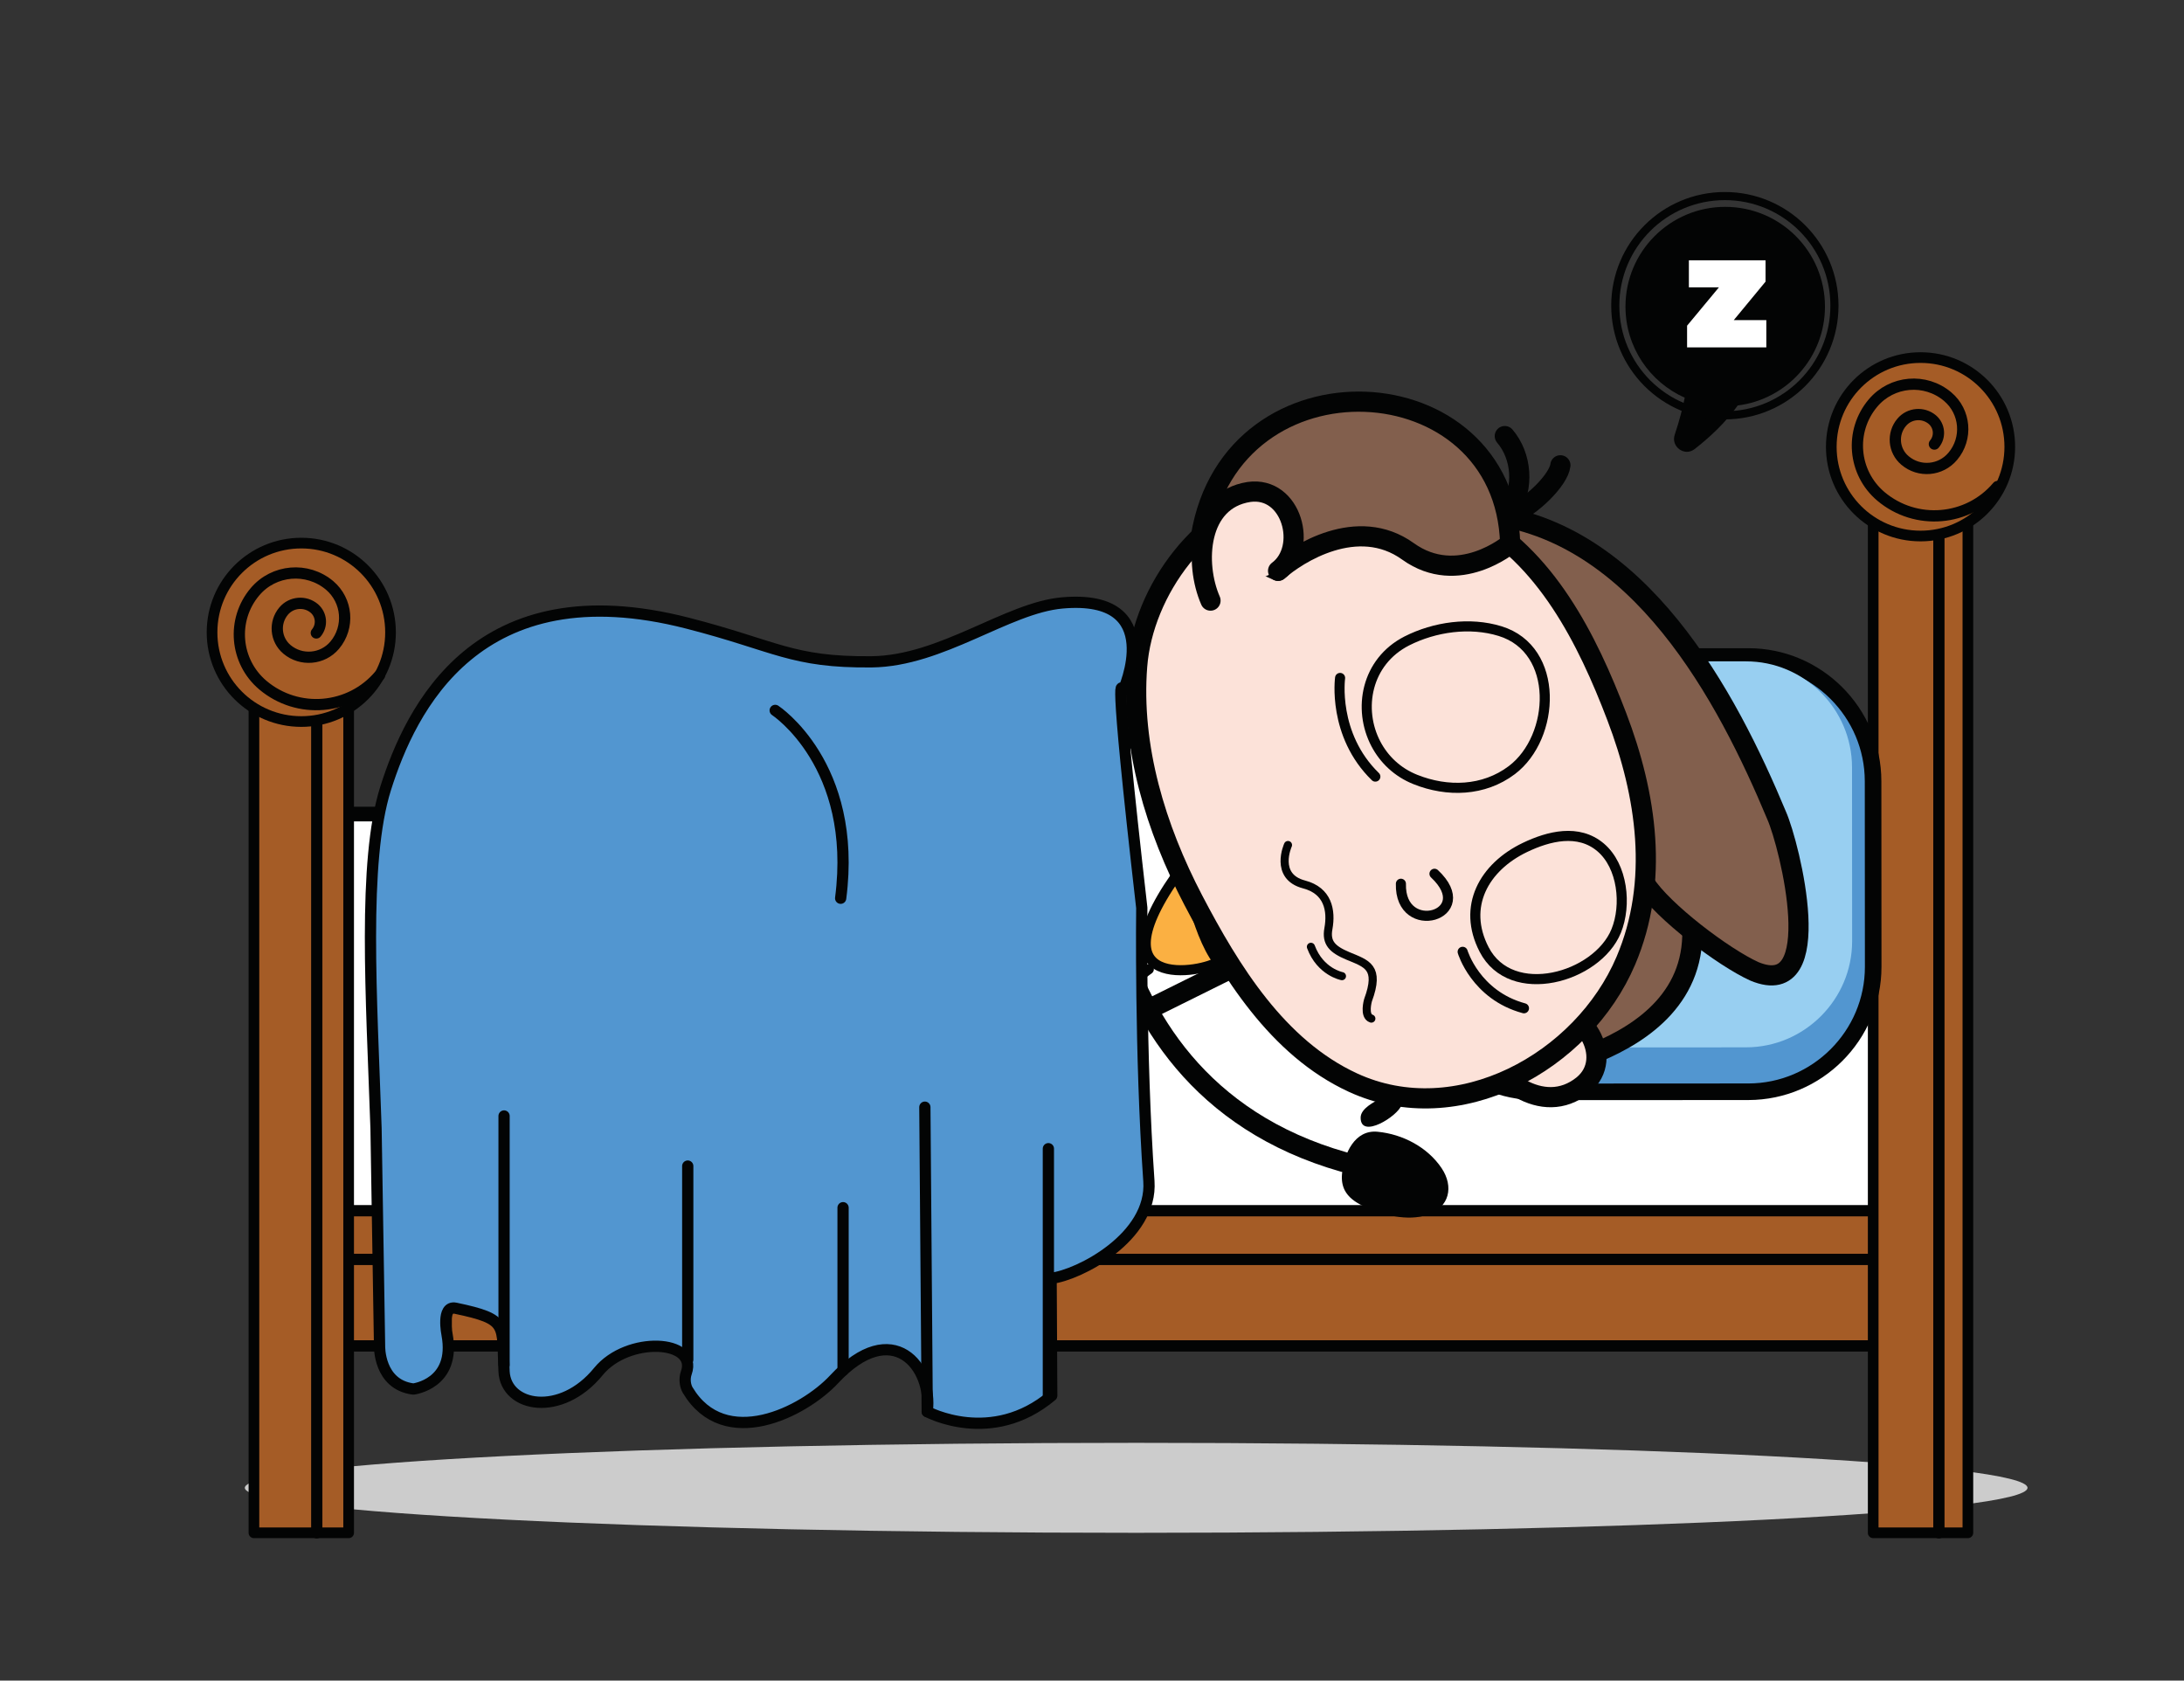
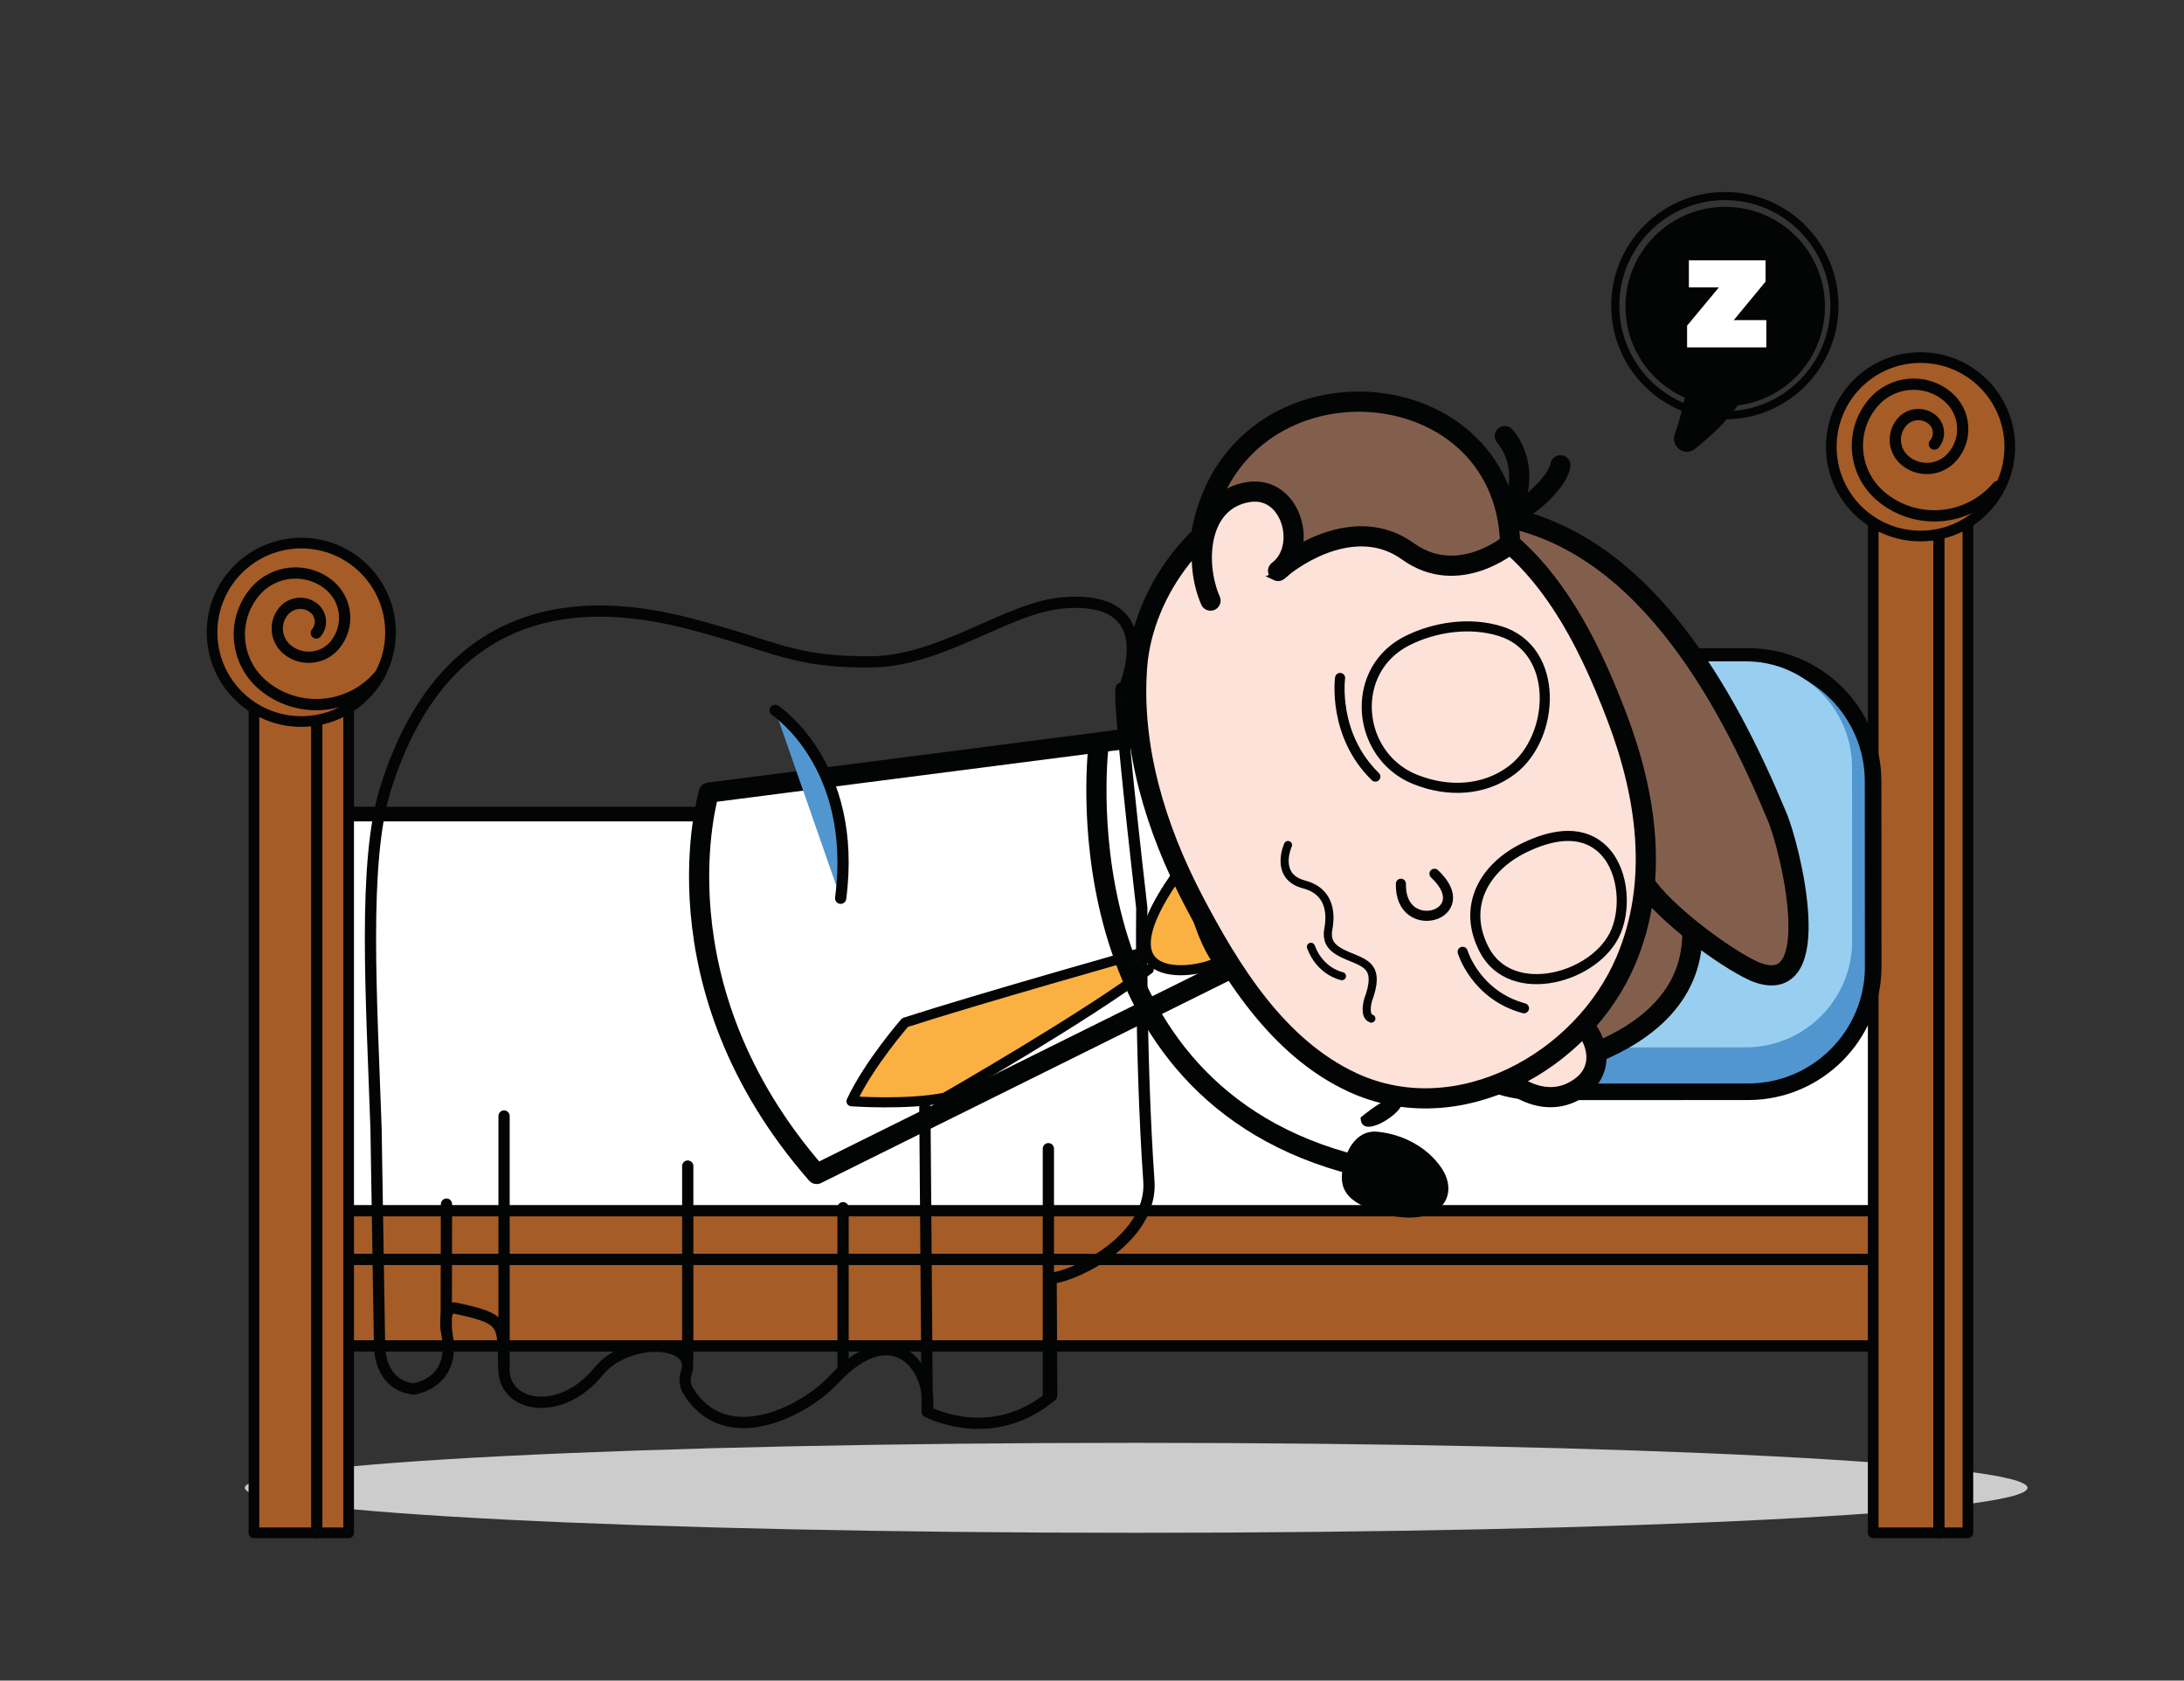
<svg xmlns="http://www.w3.org/2000/svg" width="100%" height="100%" viewBox="0 0 785 604" version="1.1" xml:space="preserve" style="fill-rule:evenodd;clip-rule:evenodd;stroke-linecap:round;stroke-linejoin:round;stroke-miterlimit:2;">
  <rect x="0" y="0" width="785" height="604" fill="#333333" stroke="none" />
  <g transform="matrix(1,0,0,1,-247,-15117)">
    <g transform="matrix(4.167,0,0,4.167,0,0)">
      <g>
        <path d="M157.279,3759.99C114.815,3759.99 80.393,3758.25 80.393,3756.11C80.393,3753.96 114.815,3752.23 157.279,3752.23C199.741,3752.23 234.163,3753.96 234.163,3756.11C234.163,3758.25 199.741,3759.99 157.279,3759.99Z" style="fill:rgb(204,204,204);fill-rule:nonzero;" />
        <rect x="82.179" y="3698" width="142.756" height="41.77" style="fill:white;fill-rule:nonzero;" />
        <rect x="82.179" y="3698" width="142.756" height="41.77" style="fill:none;stroke:rgb(3,4,4);stroke-width:1.27px;" />
        <path d="M224.935,3743.87L82.179,3743.87L82.179,3732.21L224.935,3732.21L224.935,3743.87Z" style="fill:rgb(165,92,38);fill-rule:nonzero;" />
        <path d="M224.935,3743.87L82.179,3743.87L82.179,3732.21L224.935,3732.21L224.935,3743.87Z" style="fill:none;stroke:rgb(3,4,4);stroke-width:0.97px;" />
        <path d="M220.851,3736.41L88.598,3736.41" style="fill:none;fill-rule:nonzero;" />
        <path d="M220.851,3736.41L88.598,3736.41" style="fill:none;stroke:rgb(3,4,4);stroke-width:0.97px;" />
        <rect x="81.179" y="3681.9" width="8.169" height="78.09" style="fill:rgb(165,92,38);fill-rule:nonzero;" />
        <rect x="81.179" y="3681.9" width="8.169" height="78.09" style="fill:none;stroke:rgb(3,4,4);stroke-width:0.92px;" />
        <path d="M86.598,3688.01L86.598,3759.99" style="fill:none;fill-rule:nonzero;" />
        <path d="M86.598,3688.01L86.598,3759.99" style="fill:none;stroke:rgb(3,4,4);stroke-width:0.97px;" />
        <path d="M92.961,3682.33C92.961,3686.58 89.515,3690.02 85.264,3690.02C81.012,3690.02 77.566,3686.58 77.566,3682.33C77.566,3678.07 81.012,3674.63 85.264,3674.63C89.515,3674.63 92.961,3678.07 92.961,3682.33Z" style="fill:rgb(165,92,38);fill-rule:nonzero;" />
        <path d="M92.961,3682.33C92.961,3686.58 89.515,3690.02 85.264,3690.02C81.012,3690.02 77.566,3686.58 77.566,3682.33C77.566,3678.07 81.012,3674.63 85.264,3674.63C89.515,3674.63 92.961,3678.07 92.961,3682.33Z" style="fill:none;stroke:rgb(3,4,4);stroke-width:0.92px;" />
        <rect x="220.851" y="3665.9" width="8.168" height="94.09" style="fill:rgb(165,92,38);fill-rule:nonzero;" />
        <rect x="220.851" y="3665.9" width="8.168" height="94.09" style="fill:none;stroke:rgb(3,4,4);stroke-width:0.92px;" />
        <path d="M226.518,3673.86L226.518,3759.99" style="fill:none;fill-rule:nonzero;" />
        <path d="M226.518,3673.86L226.518,3759.99" style="fill:none;stroke:rgb(3,4,4);stroke-width:0.97px;" />
        <path d="M232.633,3666.33C232.633,3670.58 229.186,3674.02 224.935,3674.02C220.684,3674.02 217.237,3670.58 217.237,3666.33C217.237,3662.07 220.684,3658.63 224.935,3658.63C229.186,3658.63 232.633,3662.07 232.633,3666.33Z" style="fill:rgb(165,92,38);fill-rule:nonzero;" />
        <path d="M232.633,3666.33C232.633,3670.58 229.186,3674.02 224.935,3674.02C220.684,3674.02 217.237,3670.58 217.237,3666.33C217.237,3662.07 220.684,3658.63 224.935,3658.63C229.186,3658.63 232.633,3662.07 232.633,3666.33Z" style="fill:none;stroke:rgb(3,4,4);stroke-width:0.92px;" />
        <path d="M92.011,3686.03C89.467,3689.04 84.961,3689.42 81.947,3686.88C79.536,3684.84 79.232,3681.24 81.267,3678.83C82.896,3676.9 85.78,3676.66 87.708,3678.28C89.251,3679.59 89.446,3681.89 88.143,3683.44C87.101,3684.67 85.256,3684.83 84.021,3683.79C83.034,3682.95 82.909,3681.48 83.743,3680.49C84.41,3679.7 85.591,3679.6 86.381,3680.26C87.013,3680.8 87.093,3681.74 86.559,3682.38" style="fill:none;stroke:rgb(3,4,4);stroke-width:0.97px;" />
        <path d="M231.58,3669.75C229.036,3672.76 224.53,3673.14 221.516,3670.6C219.105,3668.56 218.8,3664.96 220.836,3662.55C222.464,3660.62 225.348,3660.37 227.277,3662C228.82,3663.3 229.015,3665.61 227.712,3667.15C226.67,3668.39 224.824,3668.55 223.59,3667.5C222.602,3666.67 222.477,3665.19 223.311,3664.21C223.978,3663.42 225.16,3663.32 225.95,3663.98C226.581,3664.52 226.661,3665.46 226.128,3666.09" style="fill:none;stroke:rgb(3,4,4);stroke-width:0.97px;" />
        <path d="M210.092,3721.95L191.839,3721.96C185.918,3721.96 181.071,3717.12 181.067,3711.2L181.057,3695.19C181.053,3689.27 185.894,3684.42 191.815,3684.42L210.068,3684.41C215.989,3684.4 220.837,3689.24 220.841,3695.17L220.851,3711.17C220.854,3717.1 216.013,3721.94 210.092,3721.95Z" style="fill:rgb(82,150,208);fill-rule:nonzero;" />
        <path d="M210.092,3721.95L191.839,3721.96C185.918,3721.96 181.071,3717.12 181.067,3711.2L181.057,3695.19C181.053,3689.27 185.894,3684.42 191.815,3684.42L210.068,3684.41C215.989,3684.4 220.837,3689.24 220.841,3695.17L220.851,3711.17C220.854,3717.1 216.013,3721.94 210.092,3721.95Z" style="fill:none;stroke:rgb(3,4,4);stroke-width:1.43px;" />
        <path d="M209.891,3718.12L196.012,3718.13C190.98,3718.13 186.861,3714.01 186.857,3708.98L186.848,3693.99C186.845,3688.96 190.959,3684.84 195.991,3684.83L209.87,3684.83C214.902,3684.82 219.021,3688.94 219.025,3693.97L219.034,3708.96C219.037,3713.99 214.923,3718.11 209.891,3718.12Z" style="fill:rgb(152,207,241);fill-rule:nonzero;" />
        <path d="M164.291,3690.5L120.423,3696.15C120.423,3696.15 115.43,3712.71 129.718,3729.04L168.836,3709.64" style="fill:white;fill-rule:nonzero;" />
        <path d="M164.291,3690.5L120.423,3696.15C120.423,3696.15 115.43,3712.71 129.718,3729.04L168.836,3709.64" style="fill:none;stroke:rgb(3,4,4);stroke-width:1.74px;" />
        <path d="M157.546,3710.02C157.546,3710.02 143.544,3713.97 137.342,3715.98C137.342,3715.98 134.264,3719.49 132.722,3722.77C132.722,3722.77 137.543,3723.12 140.781,3722.46C140.781,3722.46 153.078,3715.42 158.368,3711.38" style="fill:rgb(251,176,66);fill-rule:nonzero;" />
        <path d="M157.546,3710.02C157.546,3710.02 143.544,3713.97 137.342,3715.98C137.342,3715.98 134.264,3719.49 132.722,3722.77C132.722,3722.77 137.543,3723.12 140.781,3722.46C140.781,3722.46 153.078,3715.42 158.368,3711.38" style="fill:none;stroke:rgb(3,4,4);stroke-width:0.87px;" />
        <path d="M161.456,3702.32C161.456,3702.32 162.351,3708.07 164.348,3710.72C163.283,3711.61 152.906,3713.71 161.456,3702.32Z" style="fill:rgb(251,176,66);fill-rule:nonzero;" />
        <path d="M161.456,3702.32C161.456,3702.32 162.351,3708.07 164.348,3710.72C163.283,3711.61 152.906,3713.71 161.456,3702.32Z" style="fill:none;stroke:rgb(3,4,4);stroke-width:0.87px;" />
        <path d="M192.508,3720.05C195.706,3719.03 214.244,3715.07 199.844,3695.34" style="fill:rgb(130,95,77);fill-rule:nonzero;" />
        <path d="M192.508,3720.05C195.706,3719.03 214.244,3715.07 199.844,3695.34" style="fill:none;stroke:rgb(3,4,4);stroke-width:1.74px;" />
        <path d="M189.498,3671.82C190.763,3669.84 190.545,3667.12 189.074,3665.4" style="fill:none;stroke:rgb(3,4,4);stroke-width:1.74px;" />
        <path d="M193.87,3667.92C193.712,3669.17 191.461,3671.43 189.475,3672.3" style="fill:none;stroke:rgb(3,4,4);stroke-width:1.74px;" />
        <path d="M187.356,3672.12C200.675,3673.51 208.265,3687.91 212.525,3698.13C213.661,3700.71 216.992,3714.22 210.61,3711.57C207.948,3710.37 202.682,3706.38 201.148,3703.97" style="fill:rgb(130,95,77);fill-rule:nonzero;" />
        <path d="M187.356,3672.12C200.675,3673.51 208.265,3687.91 212.525,3698.13C213.661,3700.71 216.992,3714.22 210.61,3711.57C207.948,3710.37 202.682,3706.38 201.148,3703.97" style="fill:none;stroke:rgb(3,4,4);stroke-width:1.74px;" />
        <path d="M192.498,3714.95C195.703,3714.33 198.712,3719.01 195.81,3721.39C192.302,3724.2 188.069,3720.69 186.672,3717.51" style="fill:rgb(252,226,217);fill-rule:nonzero;" />
        <path d="M192.498,3714.95C195.703,3714.33 198.712,3719.01 195.81,3721.39C192.302,3724.2 188.069,3720.69 186.672,3717.51" style="fill:none;stroke:rgb(3,4,4);stroke-width:1.74px;" />
        <path d="M169.686,3670.3C163.019,3671.74 157.875,3678.67 157.363,3685.24C156.816,3692.24 158.978,3699.25 162.191,3705.4C165.4,3711.53 169.452,3718.15 175.973,3721.16C185,3725.32 195.792,3719.41 199.518,3710.64C202.422,3703.81 201.303,3696.33 198.739,3689.61C196.201,3682.95 192.612,3675.72 186.005,3672.27C180.841,3669.58 175.349,3669.08 169.686,3670.3Z" style="fill:rgb(252,226,217);fill-rule:nonzero;" />
        <path d="M169.686,3670.3C163.019,3671.74 157.875,3678.67 157.363,3685.24C156.816,3692.24 158.978,3699.25 162.191,3705.4C165.4,3711.53 169.452,3718.15 175.973,3721.16C185,3725.32 195.792,3719.41 199.518,3710.64C202.422,3703.81 201.303,3696.33 198.739,3689.61C196.201,3682.95 192.612,3675.72 186.005,3672.27C180.841,3669.58 175.349,3669.08 169.686,3670.3Z" style="fill:none;stroke:rgb(3,4,4);stroke-width:1.74px;" />
        <path d="M185.439,3709.88C185.439,3709.88 186.548,3713.62 190.728,3714.75" style="fill:none;stroke:rgb(3,4,4);stroke-width:0.87px;" />
        <path d="M174.867,3686.26C174.867,3686.26 174.194,3691.15 177.908,3694.77" style="fill:none;stroke:rgb(3,4,4);stroke-width:0.87px;" />
        <path d="M177.961,3691.96C178.659,3693.28 179.805,3694.4 181.366,3695.02C184.117,3696.12 187.256,3696.04 189.68,3694.21C193.444,3691.37 193.827,3683.8 188.662,3682.22C186.058,3681.42 183.027,3681.85 180.621,3683.07C177.115,3684.86 176.373,3688.95 177.961,3691.96Z" style="fill:rgb(252,226,217);fill-rule:nonzero;" />
        <path d="M177.961,3691.96C178.659,3693.28 179.805,3694.4 181.366,3695.02C184.117,3696.12 187.256,3696.04 189.68,3694.21C193.444,3691.37 193.827,3683.8 188.662,3682.22C186.058,3681.42 183.027,3681.85 180.621,3683.07C177.115,3684.86 176.373,3688.95 177.961,3691.96Z" style="fill:none;stroke:rgb(3,4,4);stroke-width:0.87px;" />
        <path d="M187.291,3709.68C189.63,3714.21 197.031,3712.12 198.68,3708.09C199.595,3705.85 199.251,3702.49 197.335,3700.87C195.422,3699.25 192.853,3699.9 190.812,3700.88C187.289,3702.57 185.372,3705.97 187.291,3709.68Z" style="fill:rgb(252,226,217);fill-rule:nonzero;" />
        <path d="M187.291,3709.68C189.63,3714.21 197.031,3712.12 198.68,3708.09C199.595,3705.85 199.251,3702.49 197.335,3700.87C195.422,3699.25 192.853,3699.9 190.812,3700.88C187.289,3702.57 185.372,3705.97 187.291,3709.68Z" style="fill:none;stroke:rgb(3,4,4);stroke-width:0.87px;" />
        <path d="M183.009,3703.15C186.845,3706.74 179.991,3708.71 180.113,3704.01" style="fill:none;stroke:rgb(3,4,4);stroke-width:0.87px;" />
        <path d="M162.863,3674.05C165.512,3657.84 189.116,3659.09 189.536,3674.69C189.536,3674.69 185.072,3678.47 180.719,3675.34C176.366,3672.21 171.155,3675.56 169.518,3677.02L162.863,3674.05Z" style="fill:rgb(130,95,77);fill-rule:nonzero;" />
        <path d="M162.863,3674.05C165.512,3657.84 189.116,3659.09 189.536,3674.69C189.536,3674.69 185.072,3678.47 180.719,3675.34C176.366,3672.21 171.155,3675.56 169.518,3677.02L162.863,3674.05Z" style="fill:none;stroke:rgb(3,4,4);stroke-width:1.74px;" />
        <path d="M169.518,3677.02C172.14,3675.08 170.72,3669.69 167.004,3670.22C162.564,3670.91 162.292,3676.4 163.69,3679.59" style="fill:rgb(252,226,217);fill-rule:nonzero;" />
        <path d="M169.518,3677.02C172.14,3675.08 170.72,3669.69 167.004,3670.22C162.564,3670.91 162.292,3676.4 163.69,3679.59" style="fill:none;stroke:rgb(3,4,4);stroke-width:1.74px;" />
        <path d="M170.373,3700.67C170.373,3700.67 169.137,3703.38 171.758,3704.07C173.823,3704.61 174.146,3706.31 173.858,3707.89C173.636,3709.11 174.202,3709.67 175.532,3710.23C177.161,3710.91 178.342,3711.18 177.275,3714.06C177.275,3714.06 176.881,3715.42 177.563,3715.64" style="fill:none;stroke:rgb(3,4,4);stroke-width:0.7px;" />
        <path d="M175.028,3711.98C175.028,3711.98 173.161,3711.63 172.351,3709.45" style="fill:none;stroke:rgb(3,4,4);stroke-width:0.7px;" />
        <path d="M154.049,3691.92C154.049,3691.92 150.299,3720.92 175.188,3728.01" style="fill:none;stroke:rgb(3,4,4);stroke-width:1.74px;" />
        <path d="M175.264,3730.44C175.071,3730.05 174.986,3729.61 175.03,3729.07C175.179,3727.29 176.134,3725.2 178.107,3725.4C180.273,3725.61 182.407,3726.73 183.624,3728.54C184.689,3730.13 184.309,3731.92 182.413,3732.56C180.688,3733.15 178.521,3732.58 176.916,3731.83C176.154,3731.48 175.573,3731.04 175.264,3730.44Z" style="fill:rgb(3,4,4);fill-rule:nonzero;" />
-         <path d="M180.163,3723.1C179.869,3724.04 176.614,3726.1 176.64,3724.17C176.65,3723.39 177.814,3722.82 178.404,3722.51C179.116,3722.13 180.567,3721.83 180.163,3723.1Z" style="fill:rgb(3,4,4);fill-rule:nonzero;" />
+         <path d="M180.163,3723.1C179.869,3724.04 176.614,3726.1 176.64,3724.17C179.116,3722.13 180.567,3721.83 180.163,3723.1Z" style="fill:rgb(3,4,4);fill-rule:nonzero;" />
        <path d="M97.766,3742.41L97.787,3731.64" style="fill:none;fill-rule:nonzero;" />
        <path d="M97.766,3742.41L97.787,3731.64" style="fill:none;stroke:rgb(3,4,4);stroke-width:0.97px;" />
      </g>
      <g>
-         <path d="M149.941,3738.04C152.312,3737.78 158.714,3734.5 158.375,3729.66C157.605,3718.65 157.762,3706.09 157.762,3706.09C155.157,3683.35 156.134,3687.4 156.134,3687.4C156.134,3687.4 159.991,3678.99 150.905,3679.79C146.15,3680.21 140.517,3684.8 134.464,3684.87C127.534,3684.94 126.235,3683.5 118.598,3681.54C100.444,3676.87 94.7,3688.94 92.534,3695.8C90.542,3702.11 91.325,3713.81 91.711,3725.12L92.015,3743.87C92.015,3743.87 91.92,3747.21 94.929,3747.59C94.929,3747.59 98.616,3747.15 97.84,3742.91C97.84,3742.91 97.315,3740.36 98.571,3740.62C103.194,3741.59 102.553,3742.02 102.754,3746.08C102.907,3749.16 107.652,3750.05 110.892,3746.08C113.419,3742.99 119.483,3743.33 118.477,3746.18C118.274,3746.75 118.396,3747.35 118.598,3747.69C121.786,3753 128.575,3749.59 131.223,3746.75C136.286,3741.31 139.748,3745.68 139.256,3749.54C139.256,3749.54 144.796,3752.54 149.995,3748.16L149.941,3738.04Z" style="fill:rgb(82,150,208);fill-rule:nonzero;" />
        <path d="M149.941,3738.04C152.312,3737.78 158.714,3734.5 158.375,3729.66C157.605,3718.65 157.762,3706.09 157.762,3706.09C155.157,3683.35 156.134,3687.4 156.134,3687.4C156.134,3687.4 159.991,3678.99 150.905,3679.79C146.15,3680.21 140.517,3684.8 134.464,3684.87C127.534,3684.94 126.235,3683.5 118.598,3681.54C100.444,3676.87 94.7,3688.94 92.534,3695.8C90.542,3702.11 91.325,3713.81 91.711,3725.12L92.015,3743.87C92.015,3743.87 91.92,3747.21 94.929,3747.59C94.929,3747.59 98.616,3747.15 97.84,3742.91C97.84,3742.91 97.315,3740.36 98.571,3740.62C103.194,3741.59 102.553,3742.02 102.754,3746.08C102.907,3749.16 107.652,3750.05 110.892,3746.08C113.419,3742.99 119.483,3743.33 118.477,3746.18C118.274,3746.75 118.396,3747.35 118.598,3747.69C121.786,3753 128.575,3749.59 131.223,3746.75C136.286,3741.31 139.748,3745.68 139.256,3749.54C139.256,3749.54 144.796,3752.54 149.995,3748.16L149.941,3738.04Z" style="fill:none;stroke:rgb(3,4,4);stroke-width:0.97px;" />
        <path d="M139.256,3749.54L139.051,3723.28" style="fill:none;fill-rule:nonzero;" />
        <path d="M139.256,3749.54L139.051,3723.28" style="fill:none;stroke:rgb(3,4,4);stroke-width:0.97px;" />
        <path d="M118.598,3745.06L118.598,3728.36" style="fill:none;fill-rule:nonzero;" />
        <path d="M118.598,3745.06L118.598,3728.36" style="fill:none;stroke:rgb(3,4,4);stroke-width:0.97px;" />
        <path d="M102.754,3745.5L102.754,3724.04" style="fill:none;fill-rule:nonzero;" />
        <path d="M102.754,3745.5L102.754,3724.04" style="fill:none;stroke:rgb(3,4,4);stroke-width:0.97px;" />
        <path d="M126.141,3689.06C126.141,3689.06 133.288,3693.74 131.788,3705.26" style="fill:rgb(82,150,208);fill-rule:nonzero;" />
        <path d="M126.141,3689.06C126.141,3689.06 133.288,3693.74 131.788,3705.26" style="fill:none;stroke:rgb(3,4,4);stroke-width:0.97px;" />
        <path d="M149.705,3726.86L149.705,3748.35" style="fill:none;fill-rule:nonzero;" />
        <path d="M149.705,3726.86L149.705,3748.35" style="fill:none;stroke:rgb(3,4,4);stroke-width:0.97px;" />
        <path d="M131.995,3745.98L131.995,3731.95" style="fill:none;fill-rule:nonzero;" />
        <path d="M131.995,3745.98L131.995,3731.95" style="fill:none;stroke:rgb(3,4,4);stroke-width:0.97px;" />
        <path d="M216.691,3654.23C216.691,3649.48 212.839,3645.63 208.087,3645.63C203.335,3645.63 199.483,3649.48 199.483,3654.23C199.483,3657.74 201.585,3660.75 204.595,3662.09C204.419,3662.95 204.151,3664.04 203.732,3665.28C203.383,3666.31 204.573,3667.19 205.435,3666.53C206.689,3665.56 208.093,3664.27 209.166,3662.76C213.408,3662.23 216.691,3658.61 216.691,3654.23Z" style="fill:rgb(3,4,4);fill-rule:nonzero;" />
        <path d="M211.633,3657.75L204.798,3657.75L204.798,3655.88L207.546,3652.57L204.952,3652.57L204.952,3650.24L211.566,3650.24L211.566,3652.08L208.824,3655.4L211.633,3655.4L211.633,3657.75Z" style="fill:white;fill-rule:nonzero;" />
        <path d="M217.509,3654.15C217.509,3659.38 213.277,3663.61 208.057,3663.61C202.836,3663.61 198.604,3659.38 198.604,3654.15C198.604,3648.93 202.836,3644.7 208.057,3644.7C213.277,3644.7 217.509,3648.93 217.509,3654.15Z" style="fill:none;stroke:rgb(3,4,4);stroke-width:0.7px;" />
      </g>
    </g>
  </g>
</svg>